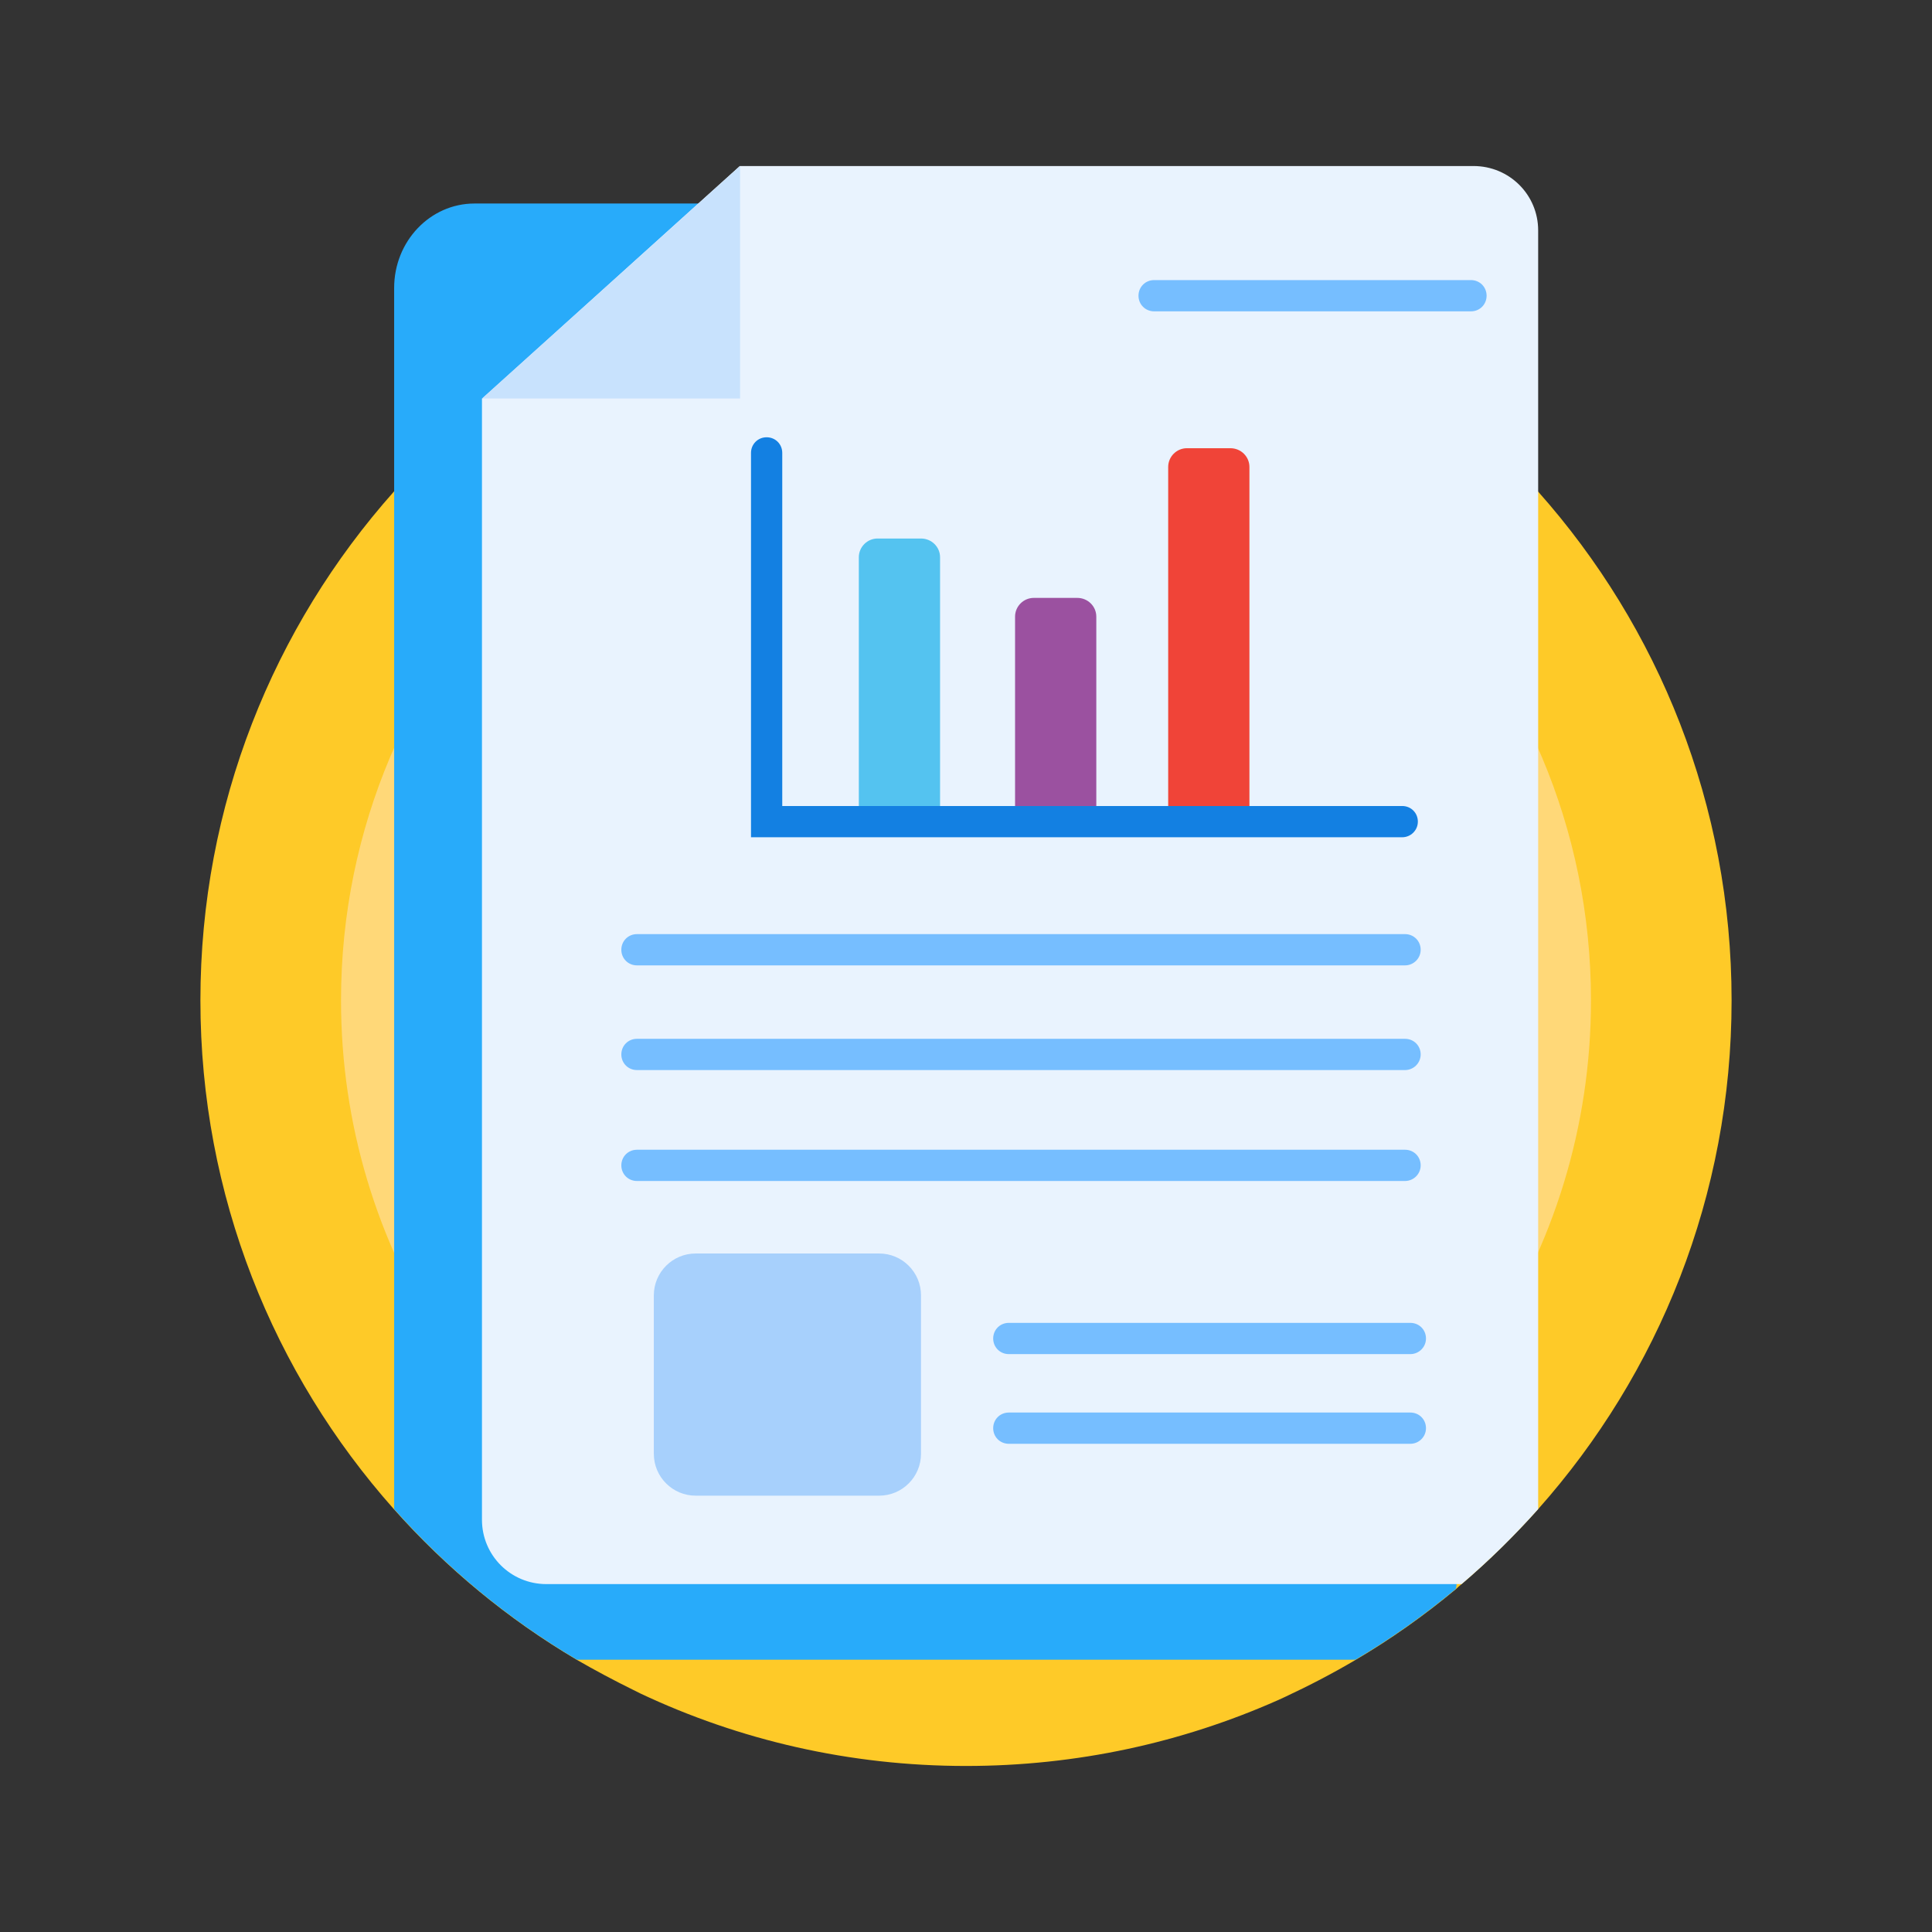
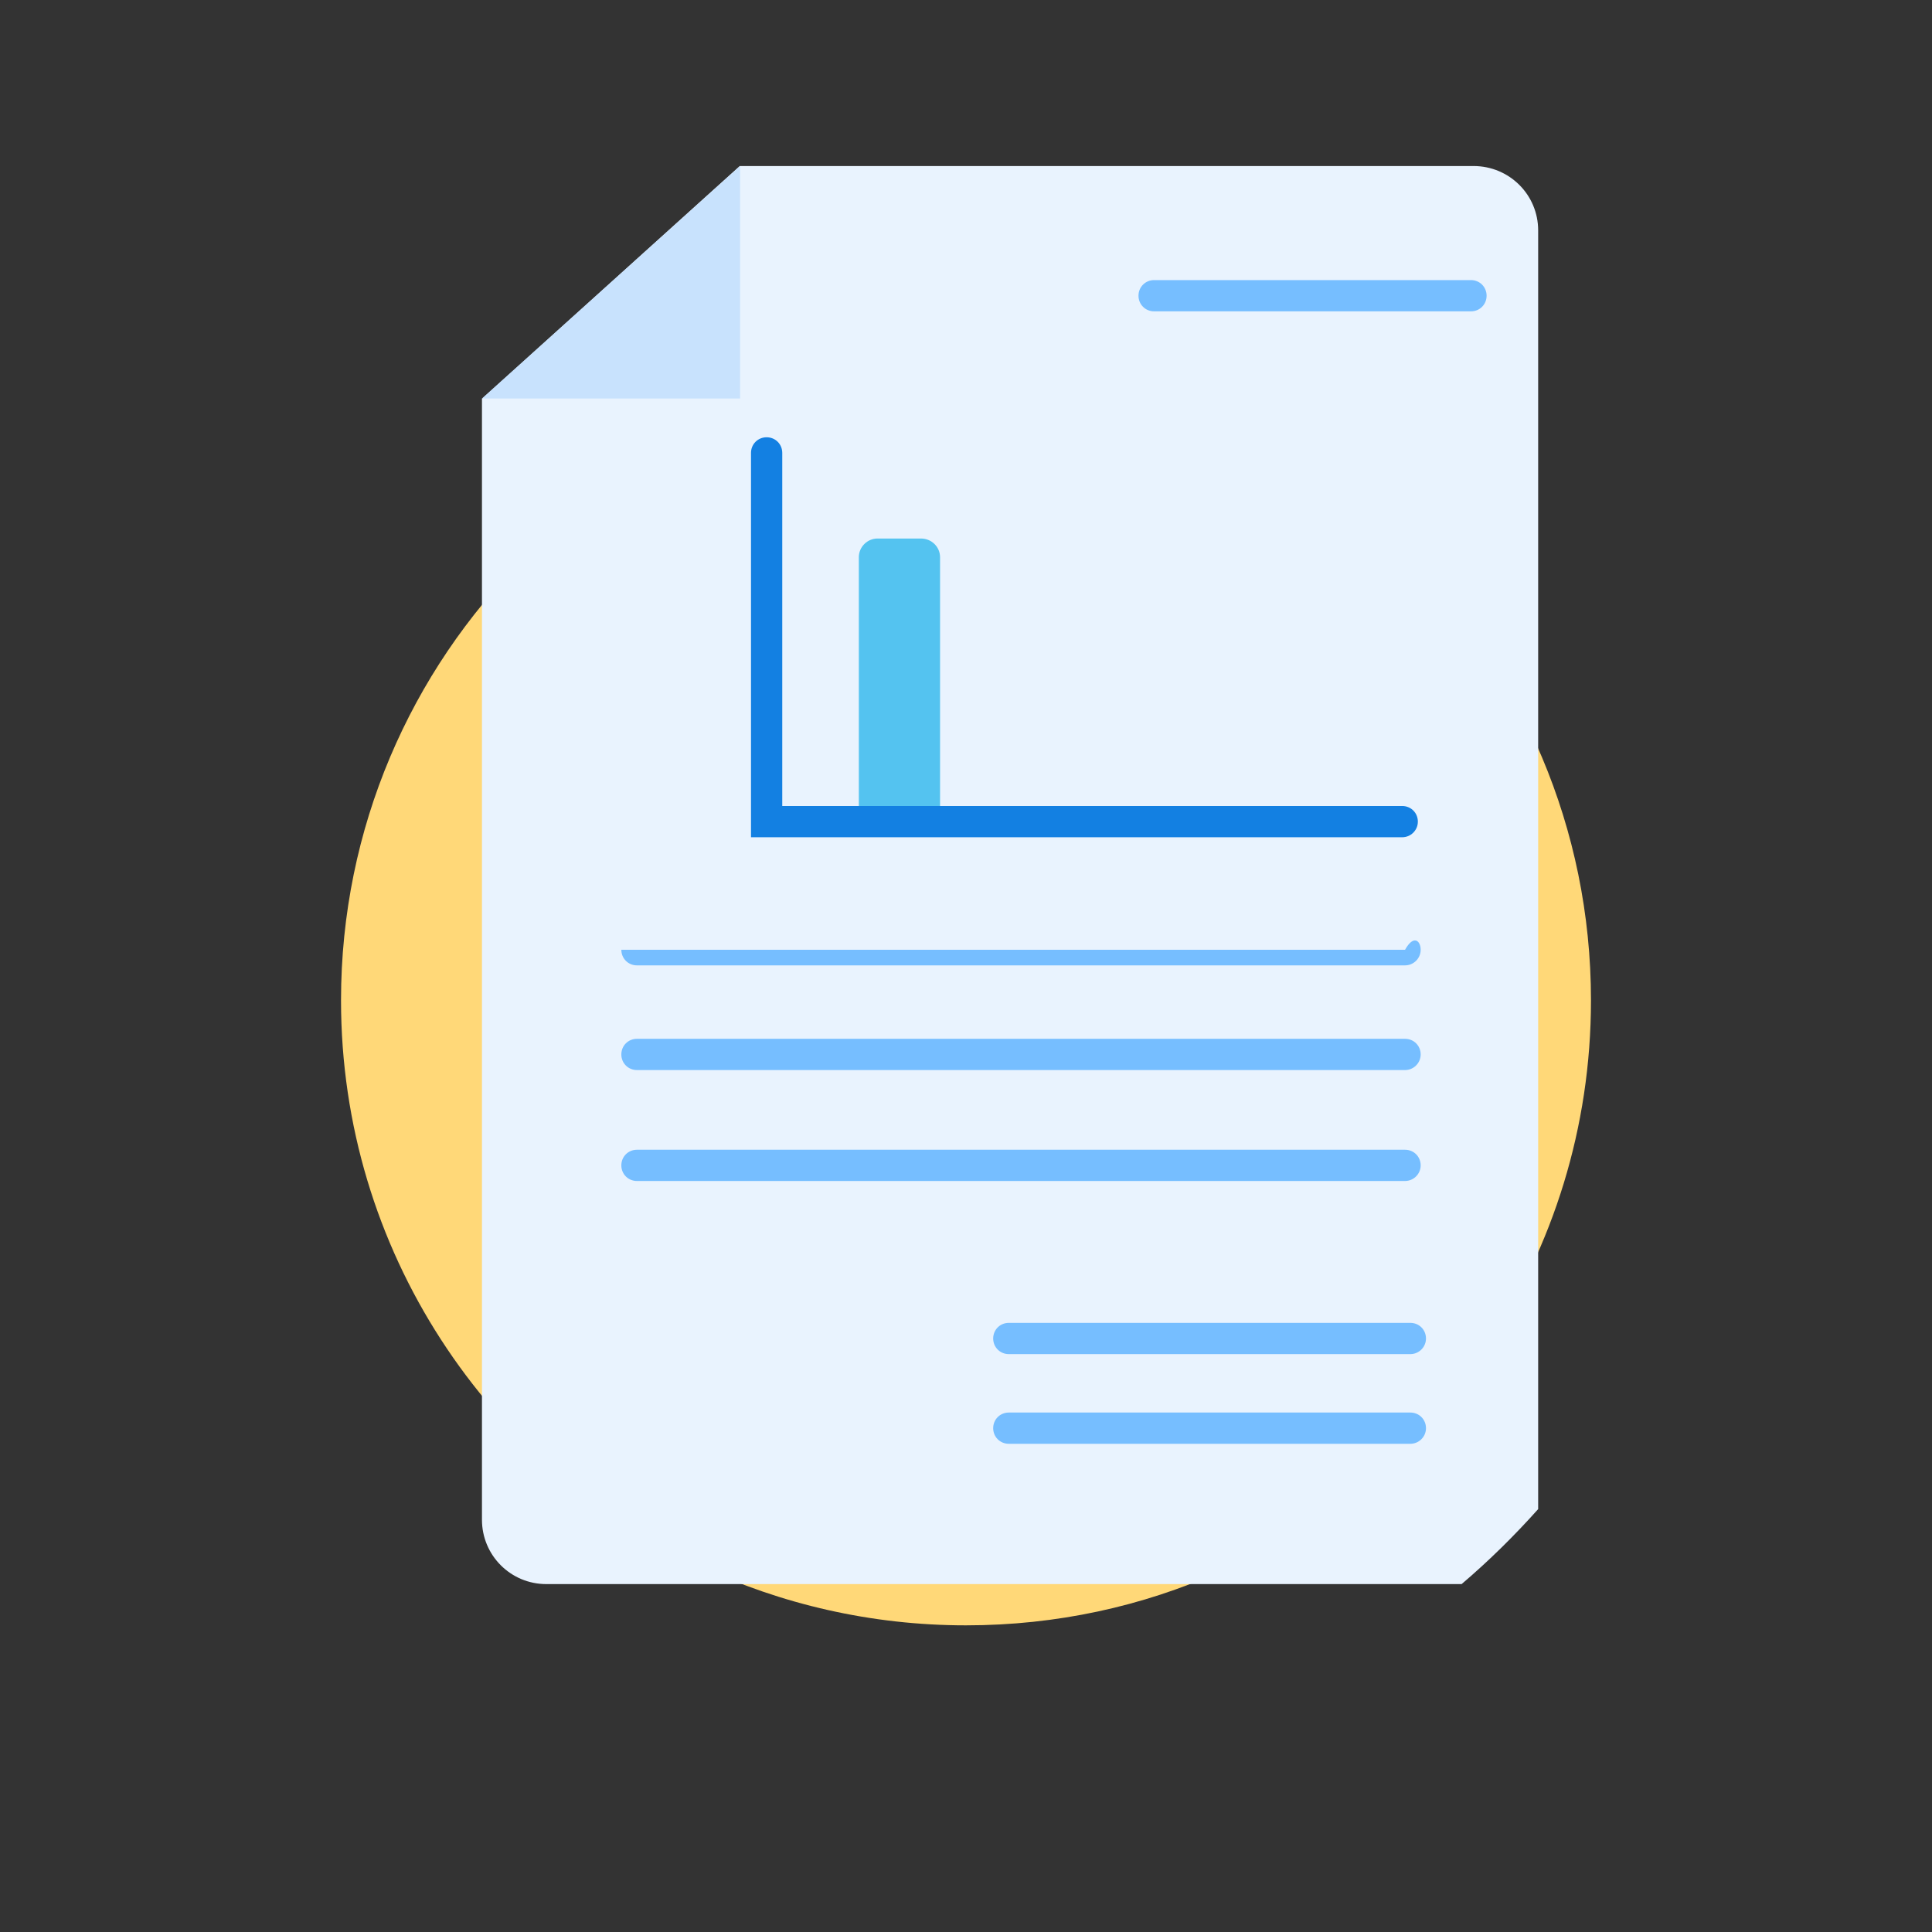
<svg xmlns="http://www.w3.org/2000/svg" width="160" height="160" viewBox="0 0 160 160" fill="none">
  <rect x="0" y="0" width="160" height="160" fill="#333333" stroke="none" />
-   <path d="M143.403 82.847C143.403 99.021 137.348 113.772 127.384 124.978C125.417 127.177 123.295 129.273 121.044 131.188C120.889 131.318 120.733 131.447 120.578 131.603C117.964 133.776 115.195 135.743 112.245 137.477C110.356 138.59 108.415 139.599 106.422 140.531C106.215 140.634 106.008 140.712 105.801 140.815C97.908 144.309 89.187 146.25 80 146.25C70.347 146.25 61.212 144.102 53.034 140.246C52.827 140.143 52.62 140.039 52.413 139.936C50.834 139.159 49.282 138.331 47.755 137.451C42.062 134.087 36.963 129.869 32.616 124.978C22.652 113.772 16.597 99.021 16.597 82.847C16.597 66.672 22.652 51.921 32.616 40.716C34.841 38.206 37.3 35.851 39.888 33.728C40.198 33.47 40.509 33.237 40.819 32.978C46.849 28.242 53.759 24.567 61.29 22.238C67.216 20.427 73.478 19.443 80 19.443C87.582 19.443 94.829 20.763 101.557 23.196C103.653 23.946 105.698 24.826 107.69 25.784C108.596 26.224 109.502 26.689 110.382 27.181C116.8 30.701 122.571 35.281 127.384 40.716C137.348 51.921 143.403 66.672 143.403 82.847Z" fill="#FECA28" />
  <path d="M131.758 82.847C131.758 103.938 119.129 122.079 101.04 130.153C94.622 133.026 87.505 134.604 80 134.604C72.133 134.604 64.68 132.845 57.977 129.713C40.405 121.432 28.242 103.55 28.242 82.847C28.242 54.251 51.404 31.089 80 31.089C108.596 31.089 131.758 54.251 131.758 82.847Z" fill="#FFD878" />
-   <path d="M120.656 36.627V130.464C120.656 130.697 120.656 130.93 120.63 131.163C120.63 131.292 120.604 131.421 120.578 131.577C117.964 133.75 115.195 135.717 112.245 137.451H47.781C42.087 134.087 36.989 129.869 32.642 124.978V23.843C32.642 19.987 35.618 16.855 39.292 16.855H96.666C98.27 16.855 99.849 17.477 101.04 18.589L106.06 23.222L108.881 25.81L110.382 27.207L120.656 36.627Z" fill="#28ABFA" />
  <path d="M127.384 19.081V124.978C125.417 127.177 123.295 129.273 121.044 131.188H45.245C42.294 131.188 39.914 128.808 39.914 125.857V33.004H39.94L57.822 16.855L61.264 13.75H122.027C125.003 13.75 127.384 16.131 127.384 19.081Z" fill="#E9F3FE" />
  <path d="M61.29 13.75V33.004H39.914L61.29 13.75Z" fill="#C8E2FD" />
-   <path d="M72.806 123.865H57.615C55.7 123.865 54.147 122.312 54.147 120.397V107.276C54.147 105.361 55.7 103.809 57.615 103.809H72.806C74.721 103.809 76.273 105.361 76.273 107.276V120.397C76.273 122.312 74.721 123.865 72.806 123.865Z" fill="#A7D0FC" />
  <path d="M77.852 46.15V68.303H71.124V46.15C71.124 45.296 71.822 44.598 72.676 44.598H76.273C77.153 44.598 77.852 45.296 77.852 46.15Z" fill="#54C3F0" />
-   <path d="M90.791 51.067V68.329H84.063V51.067C84.063 50.213 84.762 49.515 85.616 49.515H89.213C90.093 49.515 90.791 50.213 90.791 51.067Z" fill="#9B51A0" />
-   <path d="M103.472 38.671V68.329H96.744V38.671C96.744 37.817 97.442 37.119 98.296 37.119H101.894C102.773 37.119 103.472 37.817 103.472 38.671Z" fill="#F04438" />
  <path d="M121.82 25.784H95.579C94.855 25.784 94.285 25.214 94.285 24.49C94.285 23.765 94.855 23.196 95.579 23.196H121.82C122.545 23.196 123.114 23.765 123.114 24.49C123.114 25.214 122.545 25.784 121.82 25.784Z" fill="#76BEFF" />
-   <path d="M116.36 79.948H52.749C52.025 79.948 51.456 79.379 51.456 78.654C51.456 77.93 52.025 77.36 52.749 77.36H116.36C117.084 77.36 117.654 77.93 117.654 78.654C117.654 79.379 117.059 79.948 116.36 79.948Z" fill="#76BEFF" />
+   <path d="M116.36 79.948H52.749C52.025 79.948 51.456 79.379 51.456 78.654H116.36C117.084 77.36 117.654 77.93 117.654 78.654C117.654 79.379 117.059 79.948 116.36 79.948Z" fill="#76BEFF" />
  <path d="M116.36 88.618H52.749C52.025 88.618 51.456 88.048 51.456 87.324C51.456 86.599 52.025 86.03 52.749 86.03H116.36C117.084 86.03 117.654 86.599 117.654 87.324C117.654 88.048 117.059 88.618 116.36 88.618Z" fill="#76BEFF" />
  <path d="M116.36 97.805H52.749C52.025 97.805 51.456 97.235 51.456 96.511C51.456 95.786 52.025 95.217 52.749 95.217H116.36C117.084 95.217 117.654 95.786 117.654 96.511C117.654 97.235 117.059 97.805 116.36 97.805Z" fill="#76BEFF" />
  <path d="M116.8 112.142H83.545C82.821 112.142 82.251 111.572 82.251 110.848C82.251 110.123 82.821 109.554 83.545 109.554H116.8C117.524 109.554 118.094 110.123 118.094 110.848C118.094 111.572 117.499 112.142 116.8 112.142Z" fill="#76BEFF" />
  <path d="M116.8 119.569H83.545C82.821 119.569 82.251 119 82.251 118.275C82.251 117.55 82.821 116.981 83.545 116.981H116.8C117.524 116.981 118.094 117.55 118.094 118.275C118.094 119 117.499 119.569 116.8 119.569Z" fill="#76BEFF" />
  <path d="M116.127 69.338H62.195V37.507C62.195 36.782 62.765 36.213 63.489 36.213C64.214 36.213 64.783 36.782 64.783 37.507V66.75H116.127C116.852 66.75 117.421 67.319 117.421 68.044C117.421 68.769 116.826 69.338 116.127 69.338Z" fill="#1380E2" />
</svg>